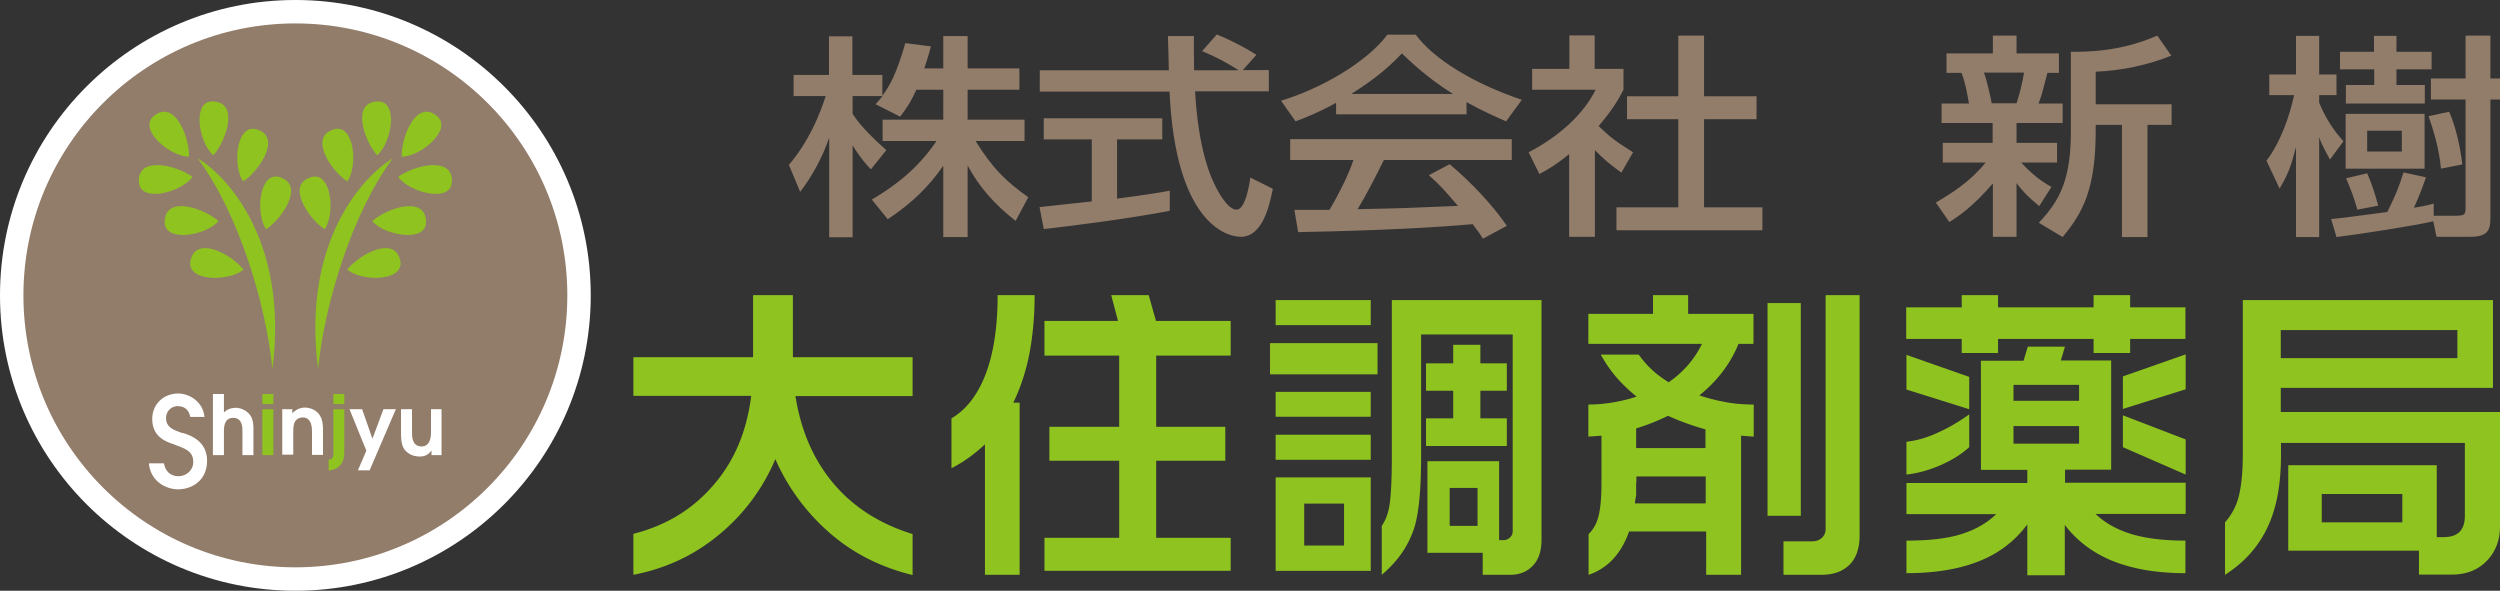
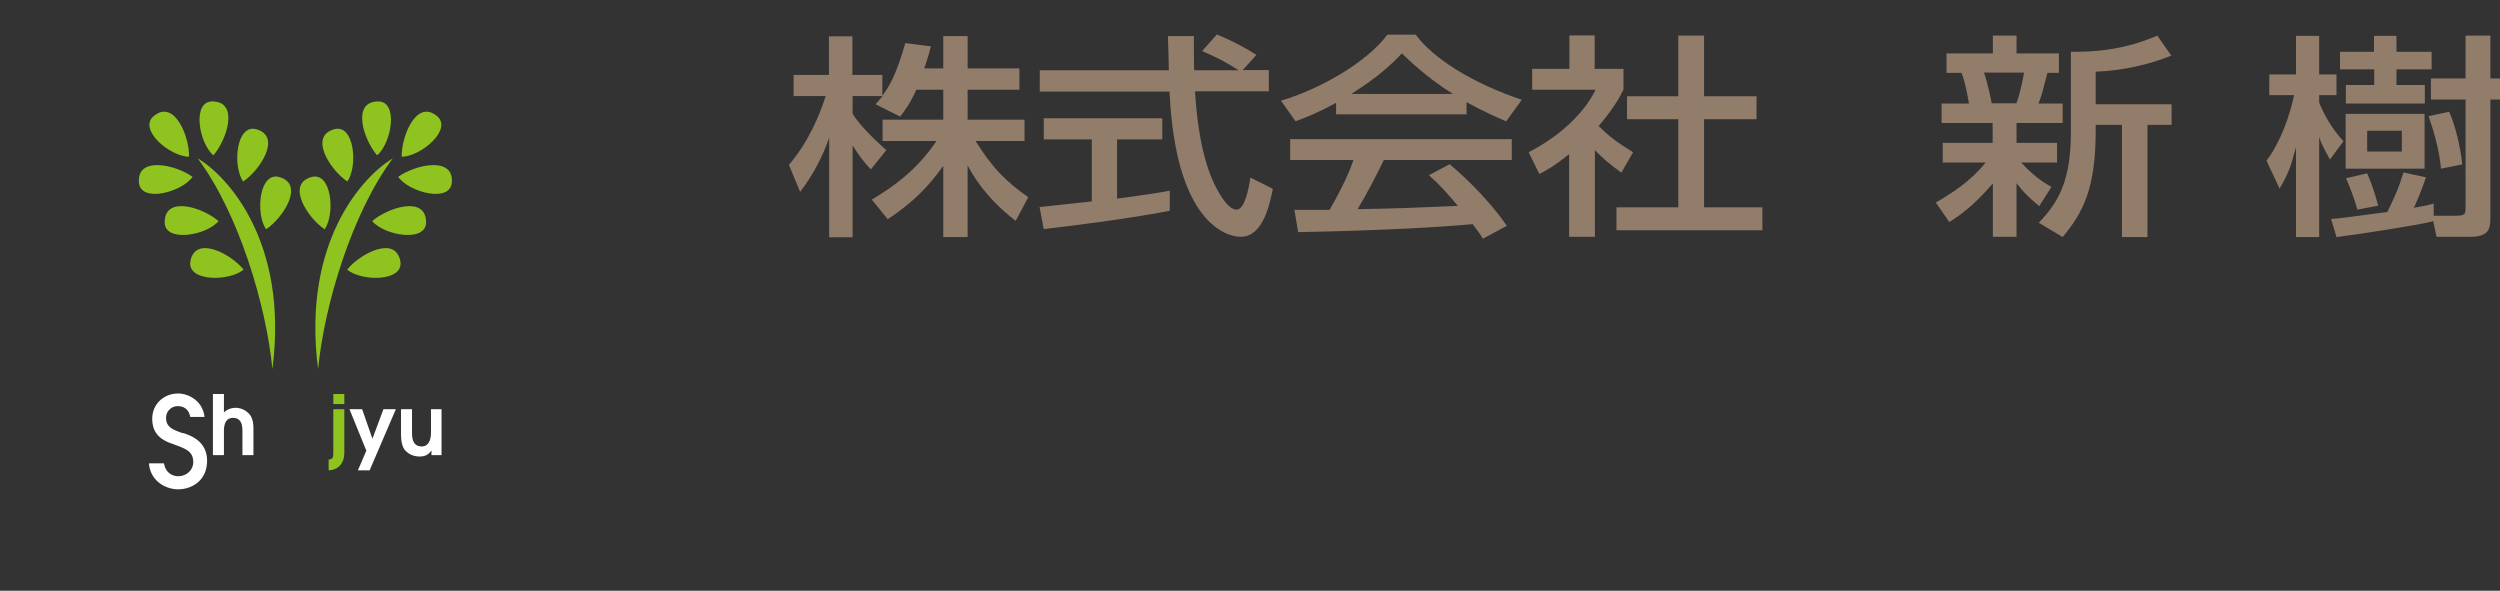
<svg xmlns="http://www.w3.org/2000/svg" id="_レイヤー_1" data-name="レイヤー 1" version="1.1" viewBox="0 0 106.73 25.22">
  <rect x="0" y="0" width="106.73" height="25.22" fill="#333333" stroke="none" />
  <defs>
    <style>.cls-1{fill:#8fc31f}.cls-1,.cls-2,.cls-3{stroke-width:0}.cls-2{fill:#927c6a}.cls-3{fill:#fff}</style>
  </defs>
  <path d="M39.12 3.83c-.27.61-.49.88-.69 1.15l-1.05-.53c.08-.09.2-.22.3-.35H36.4v.76c.36.56.96 1.12 1.44 1.55l-.66.82c-.31-.32-.5-.58-.78-1.02v3.92h-1V5.88c-.28.81-.7 1.61-1.24 2.31l-.48-1.15c.83-.98 1.3-2.09 1.57-2.94h-1.37v-.9h1.51V1.55h1V3.2h1.28v.89c.29-.4.59-.88.98-2.25l1.09.14c-.06.26-.15.56-.28.94h.81V1.54h1.04v1.38h2.21v.91h-2.21v1.28h2.43v.91h-2.09c.73 1.17 1.29 1.72 2.25 2.4l-.54 1.01c-.39-.31-1.38-1.09-2.05-2.37v3.06h-1.04V7.08c-.64.91-1.32 1.58-2.37 2.28l-.68-.84c.92-.54 1.95-1.29 2.76-2.5h-2.3v-.91h2.59V3.83h-1.14ZM53.04 2.99h1.13v.91h-3.15c.04.69.17 2.57.81 3.93.05.1.52 1.12.96 1.12.36 0 .53-.95.59-1.37l.96.48c-.14.7-.43 2.05-1.37 2.05-.63 0-2.79-.63-3.04-6.2h-5.54V3h5.51c0-.2-.03-1.22-.04-1.46h1.11c0 .57 0 1.09.01 1.46h1.9c-.51-.33-.93-.55-1.56-.82l.63-.71c.54.22 1.19.55 1.69.87l-.6.67Zm-8.65 5.85c.57-.06 1.98-.22 2.22-.24V5.95h-2.05v-.9h5.06v.9h-1.93v2.53c1.21-.16 1.85-.26 2.25-.34V9c-1.71.33-4.14.64-5.38.78l-.18-.94ZM57.04 4.39c-.8.44-1.28.62-1.73.79l-.62-.88c1.69-.51 3.65-1.63 4.54-2.82h1.21c.77 1.04 2.45 2.08 4.53 2.78l-.67.92c-.44-.19-1.05-.46-1.69-.82v.52h-5.57v-.49Zm6.26 5.79c-.12-.2-.19-.3-.43-.61-1.44.13-3.79.27-7.45.34l-.16-.95h1.5c.27-.45.8-1.44 1.02-2.13h-2.7v-.89h9.46v.89h-5.46c-.36.74-.77 1.52-1.12 2.1 1.96-.04 2.18-.05 4.28-.14-.51-.6-.78-.91-1.24-1.31l.89-.47c.33.28 1.52 1.3 2.44 2.63l-1.02.55Zm-1.27-6.17c-1.13-.7-1.93-1.49-2.18-1.73-.42.44-.98.99-2.16 1.73h4.34ZM68.07 10.11h-1.08V6.58c-.63.51-.94.67-1.27.85l-.46-.93c1.34-.69 2.37-1.67 2.86-2.67h-2.71v-.89H67V1.51h1.08v1.43h1.23v.89c-.18.35-.42.8-1.06 1.55.54.53.79.69 1.47 1.12l-.5.87c-.49-.35-.78-.6-1.13-.96v3.7Zm3.58-8.59h1.1v2.59h2.24v.98h-2.24v3.76h2.49v.98h-6.23v-.98h2.64V5.09h-2.19v-.98h2.19V1.52ZM82.64 8.65c.68-.4 1.47-.89 2.13-1.71h-1.83V6.1h2.13v-.85h-2.18v-.83h1.17c-.02-.07-.12-.81-.32-1.31h-.64v-.83h1.98v-.76h1.01v.76h1.81v.83h-.49c-.22.84-.24.94-.38 1.31h1.03v.83h-1.97v.85h1.73v.84h-1.53c.24.26.68.71 1.29 1.04l-.52.82c-.55-.46-.67-.6-.97-.98v2.29h-1.01V7.83c-.86 1-1.46 1.4-1.86 1.65l-.58-.84ZM84.7 3.1c.16.44.31 1.2.33 1.31h1.06c.13-.37.27-.98.32-1.31H84.7Zm8.01-.73c-.95.39-2.12.65-3.24.69v1.39h3.24v.88h-1.03v4.79h-1.09V5.33h-1.12v.25c0 2.55-.58 3.53-1.41 4.54l-1.02-.61c.91-.95 1.37-1.88 1.37-3.9v-3.4c1.85.03 3.01-.4 3.69-.69l.6.86ZM96.76 6.86c.59-.77.99-1.9 1.18-2.8h-1.06v-.88h1.14V1.53h.99v1.65h.74v.88h-.74v.32c.17.43.52 1.1 1.04 1.65l-.58.78c-.12-.23-.35-.61-.46-.96v4.27h-.99V6.28c-.21.78-.29 1.08-.7 1.77l-.56-1.19Zm7.1 2.59c-.55.15-3.26.57-4.11.67l-.23-.77c.47-.04.66-.07 2.4-.3.39-.8.48-1.03.69-1.69l.96.21c-.19.57-.47 1.22-.52 1.3.54-.09.65-.12.85-.18v.52h.9c.46 0 .46-.05.46-.42V4.25h-1.48v-.9h1.48V1.52h1.06v1.83h.43v.9h-.43v4.96c0 .5 0 .9-.86.9h-1.44l-.14-.67Zm-3.97-7.24h1.46v-.68h.96v.68h1.5v.75h-1.5v.67h1.21v.79h-3.37v-.79h1.21v-.67H99.9v-.75Zm.25 2.65h3.37V7.2h-3.37V4.86Zm.92 2.54c.2.45.35.92.47 1.38l-.89.17c-.13-.49-.32-.96-.48-1.34l.9-.21Zm0-1.82v.89h1.48v-.89h-1.48Zm3.5-.81c.26.58.48 1.49.56 2.25l-.91.18c-.08-.9-.36-1.75-.53-2.24l.88-.19Z" class="cls-2" />
-   <circle cx="12.61" cy="12.61" r="12.11" style="stroke:#fff;fill:#927c6a" />
  <path d="M8.44 6.76c1.2.71 3.9 3.49 3.19 9-.26-2.7-1.43-6.64-3.19-9ZM8.07 6.69c.02-.86-.62-2.46-1.5-1.74-.7.57.69 1.74 1.5 1.74ZM9.11 6.63c.57-.65 1.11-2.28-.03-2.3-.9-.02-.59 1.78.03 2.3ZM10.38 7.75c.72-.48 1.66-1.92.57-2.23-.87-.25-1.03 1.57-.57 2.23Z" class="cls-1" />
  <path d="M11.36 9.79c.72-.48 1.66-1.92.57-2.23-.87-.25-1.03 1.57-.57 2.23ZM9.33 9.44c-.65-.57-2.28-1.11-2.3.03-.02.9 1.78.59 2.3-.03ZM8.22 7.55c-.7-.51-2.37-.9-2.29.23.06.9 1.83.43 2.29-.23ZM10.4 11.51c-.54-.67-2.05-1.48-2.27-.37-.17.89 1.65.89 2.27.37ZM16.77 6.76c-1.2.71-3.9 3.49-3.19 9 .26-2.7 1.43-6.64 3.19-9ZM17.15 6.69c-.02-.86.62-2.46 1.5-1.74.7.57-.69 1.74-1.5 1.74ZM16.1 6.63c-.57-.65-1.11-2.28.03-2.3.9-.02.59 1.78-.03 2.3ZM14.83 7.75c-.72-.48-1.66-1.92-.57-2.23.87-.25 1.03 1.57.57 2.23Z" class="cls-1" />
  <path d="M13.86 9.79c-.72-.48-1.66-1.92-.57-2.23.87-.25 1.03 1.57.57 2.23ZM15.89 9.44c.65-.57 2.28-1.11 2.3.03.02.9-1.78.59-2.3-.03ZM17 7.55c.7-.51 2.37-.9 2.29.23-.06.9-1.83.43-2.29-.23ZM14.82 11.51c.54-.67 2.05-1.48 2.27-.37.17.89-1.65.89-2.27.37Z" class="cls-1" />
  <path d="M6.36 19.81c.09.79.78 1.08 1.24 1.08.6 0 1.24-.38 1.24-1.22s-.71-1.08-1.01-1.18h-.04c-.39-.14-.7-.24-.7-.65 0-.28.22-.5.5-.5s.48.16.53.46h.61c-.08-.72-.72-1-1.12-1-.63 0-1.11.46-1.11 1.08 0 .75.54.95.86 1.07.02 0 .04.01.06.02l.08.03c.45.17.75.28.75.73 0 .33-.28.6-.64.6-.25 0-.54-.14-.61-.55h-.63ZM9.09 16.82h.47v.79c.06-.06.22-.2.51-.2a.8.8 0 0 1 .6.3c.15.2.15.48.15.62v1.1h-.47v-1c0-.21-.01-.59-.4-.59s-.39.43-.39.6v.99h-.47v-2.61Z" class="cls-3" />
-   <path d="M11.2 16.82h.47v.43h-.47v-.43Zm0 .65h.47v1.96h-.47v-1.96Z" class="cls-1" />
-   <path d="M12.05 17.47h.43v.17c.08-.07.24-.24.54-.24.17 0 .43.07.59.27.18.22.18.54.18.69v1.06h-.47v-.97c0-.16 0-.63-.4-.63-.08 0-.24.04-.32.17-.08.12-.08.32-.08.49v.93h-.47v-1.96Z" class="cls-3" />
  <path d="M14.7 17.47v1.87c0 .43-.26.73-.67.74v-.46c.15-.02.2-.04.2-.29v-1.86h.47Zm-.47-.65h.47v.43h-.47v-.43Z" class="cls-1" />
  <path d="m15.64 19.24-.72-1.77h.54l.44 1.26.47-1.26h.53l-1.12 2.61h-.5l.36-.84ZM18.85 17.47v1.96h-.43v-.2c-.08.11-.2.26-.5.26-.36 0-.56-.18-.66-.31-.14-.21-.14-.53-.14-.69v-1.02h.47v1c0 .16 0 .59.41.59.3 0 .4-.28.4-.59v-1h.47Z" class="cls-3" />
-   <path d="M27.04 15.25h5.11V12.6h1.7v2.65h5.11v1.66h-5c.24 1.53.81 2.8 1.7 3.82.84.96 1.94 1.65 3.3 2.07v1.75c-1.35-.33-2.53-.92-3.53-1.79a8.94 8.94 0 0 1-2.33-3.16 8.349 8.349 0 0 1-2.36 3.19c-1.07.9-2.3 1.48-3.7 1.75v-1.75c1.39-.35 2.52-1.04 3.41-2.07.89-1.02 1.43-2.29 1.62-3.82h-5.03v-1.66ZM44.17 12.6c0 .91-.08 1.74-.22 2.49-.15.76-.38 1.46-.69 2.1h.27v7.35h-1.48v-5.57c-.46.43-.94.77-1.43 1.02v-2.13c.63-.37 1.12-1 1.46-1.89.34-.89.51-2.01.51-3.37h1.58Zm4.87 0 .31 1.1h3.19v1.48h-3.18v3.04h2.95v1.45h-2.95v3.29h3.18v1.41h-7.95v-1.41h3.19v-3.29H44.8v-1.45h2.98v-3.04h-3.19V13.7h3.14l-.29-1.1h1.59ZM58.81 14.65v1.33h-4.59v-1.33h4.59Zm-.29-1.84v1.07h-4.06v-1.07h4.06Zm0 3.92v1.06h-4.06v-1.06h4.06Zm0 1.83v1.07h-4.06v-1.07h4.06Zm0 1.82v3.99h-4.06v-3.99h4.06Zm-2.84 2.91h1.7V21.5h-1.7v1.79Zm10.13-10.48v10.23c0 .48-.12.85-.37 1.11-.25.26-.57.39-.97.39H63.3v-.94h-2.36v-3.91H64v3.37h.19c.1 0 .19-.04.27-.11.08-.07.12-.16.12-.27v-8.4h-3.91v5.19c0 1.37-.09 2.36-.27 2.99-.24.8-.71 1.49-1.41 2.08v-2.09c.18-.26.3-.59.35-1.02.05-.42.08-1.07.08-1.94v-6.68h6.4Zm-2.61 1.91v.79h1.13v1.17H63.2v1.18h1.13v1.18h-3.45v-1.18h1.16v-1.18h-1.16v-1.17h1.16v-.79h1.17Zm-1.31 7.73h1.19v-1.62h-1.19v1.62ZM72.07 12.6v.8h2.79v1.28h-.64c-.34.84-.9 1.58-1.67 2.2.38.13.76.22 1.14.29.37.07.77.1 1.18.1v1.37l-.54-.04v5.94h-1.49v-1.85h-3.29c-.16.45-.38.84-.66 1.15a2.5 2.5 0 0 1-1.07.7V22.8c.21-.2.35-.46.43-.79.08-.33.12-.79.12-1.4V18.6l-.56.04v-1.37c.35 0 .69-.03 1.05-.09.35-.06.69-.14 1.01-.25a6.64 6.64 0 0 1-.86-.82c-.26-.3-.48-.63-.67-.97h1.62c.17.23.35.45.56.64.21.2.45.37.72.54.62-.43 1.1-.98 1.42-1.64h-4.85V13.4h2.76v-.8h1.51Zm-2.22 8.01v.54c-.03.16-.05.27-.05.34h3.02v-1.15h-2.96v.27Zm0-1.48h2.96v-.8c-.57-.16-1.1-.35-1.6-.58-.42.21-.87.39-1.36.54v.84Zm7.03-6.19v9.08h-1.42v-9.08h1.42Zm2.51-.34v10.26c0 .56-.15.98-.44 1.26-.29.28-.69.42-1.19.42h-1.62v-1.43h1.23c.17 0 .3-.05.41-.15.11-.1.16-.23.16-.39V12.6h1.44ZM85.3 12.6v.52h4.08v-.52h1.56v.52h2.36v1.35h-2.36v.6h-1.56v-.6H85.3v.6h-1.55v-.6h-2.37v-1.35h2.37v-.52h1.55Zm2.86 2.19-.18.6h2.15v4.66h-1.97v.56h5.15v1.33h-3.85c.39.37.89.66 1.5.85.61.19 1.39.29 2.34.29v1.39c-1.26 0-2.32-.19-3.2-.56-.79-.34-1.45-.84-1.95-1.5v2.15h-1.6v-2.17c-.51.68-1.16 1.19-1.94 1.52-.87.37-1.94.56-3.22.56v-1.39c.97 0 1.76-.09 2.35-.28.6-.19 1.09-.47 1.48-.85h-3.83v-1.33h5.16v-.56h-1.98V15.4h1.82l.18-.6h1.59Zm-4.09 1.29v1.39l-2.68-.84v-1.48l2.68.94Zm0 1.61v1.4c-.34.31-.76.57-1.25.78-.49.21-.97.34-1.43.39v-1.4c.43-.05.87-.17 1.34-.39.47-.21.91-.47 1.34-.78Zm1.89-.58h2.8v-.68h-2.8v.68Zm0 1.83h2.8v-.75h-2.8v.75Zm7.35-3.8v1.48l-2.68.84v-1.39l2.68-.94Zm0 3.63v1.49l-2.68-1.17v-1.36l2.68 1.03ZM106.43 12.81v3.75h-9.06v1.03h9.36v4.88c0 .6-.19 1.09-.57 1.48-.38.39-.88.58-1.48.58h-1.41v-1.02h-5.58v-3.65h6.34v3.07h.3c.6 0 .9-.3.9-.91v-3.11h-7.85v.52c0 1.19-.17 2.17-.52 2.96-.39.89-1.01 1.6-1.87 2.15V22.3c.3-.34.5-.73.6-1.16.1-.43.16-1 .16-1.73v-6.6h10.69Zm-9.06 2.48h7.54v-1.2h-7.54v1.2Zm1.75 7.01h3.44v-1.21h-3.44v1.21Z" class="cls-1" />
</svg>